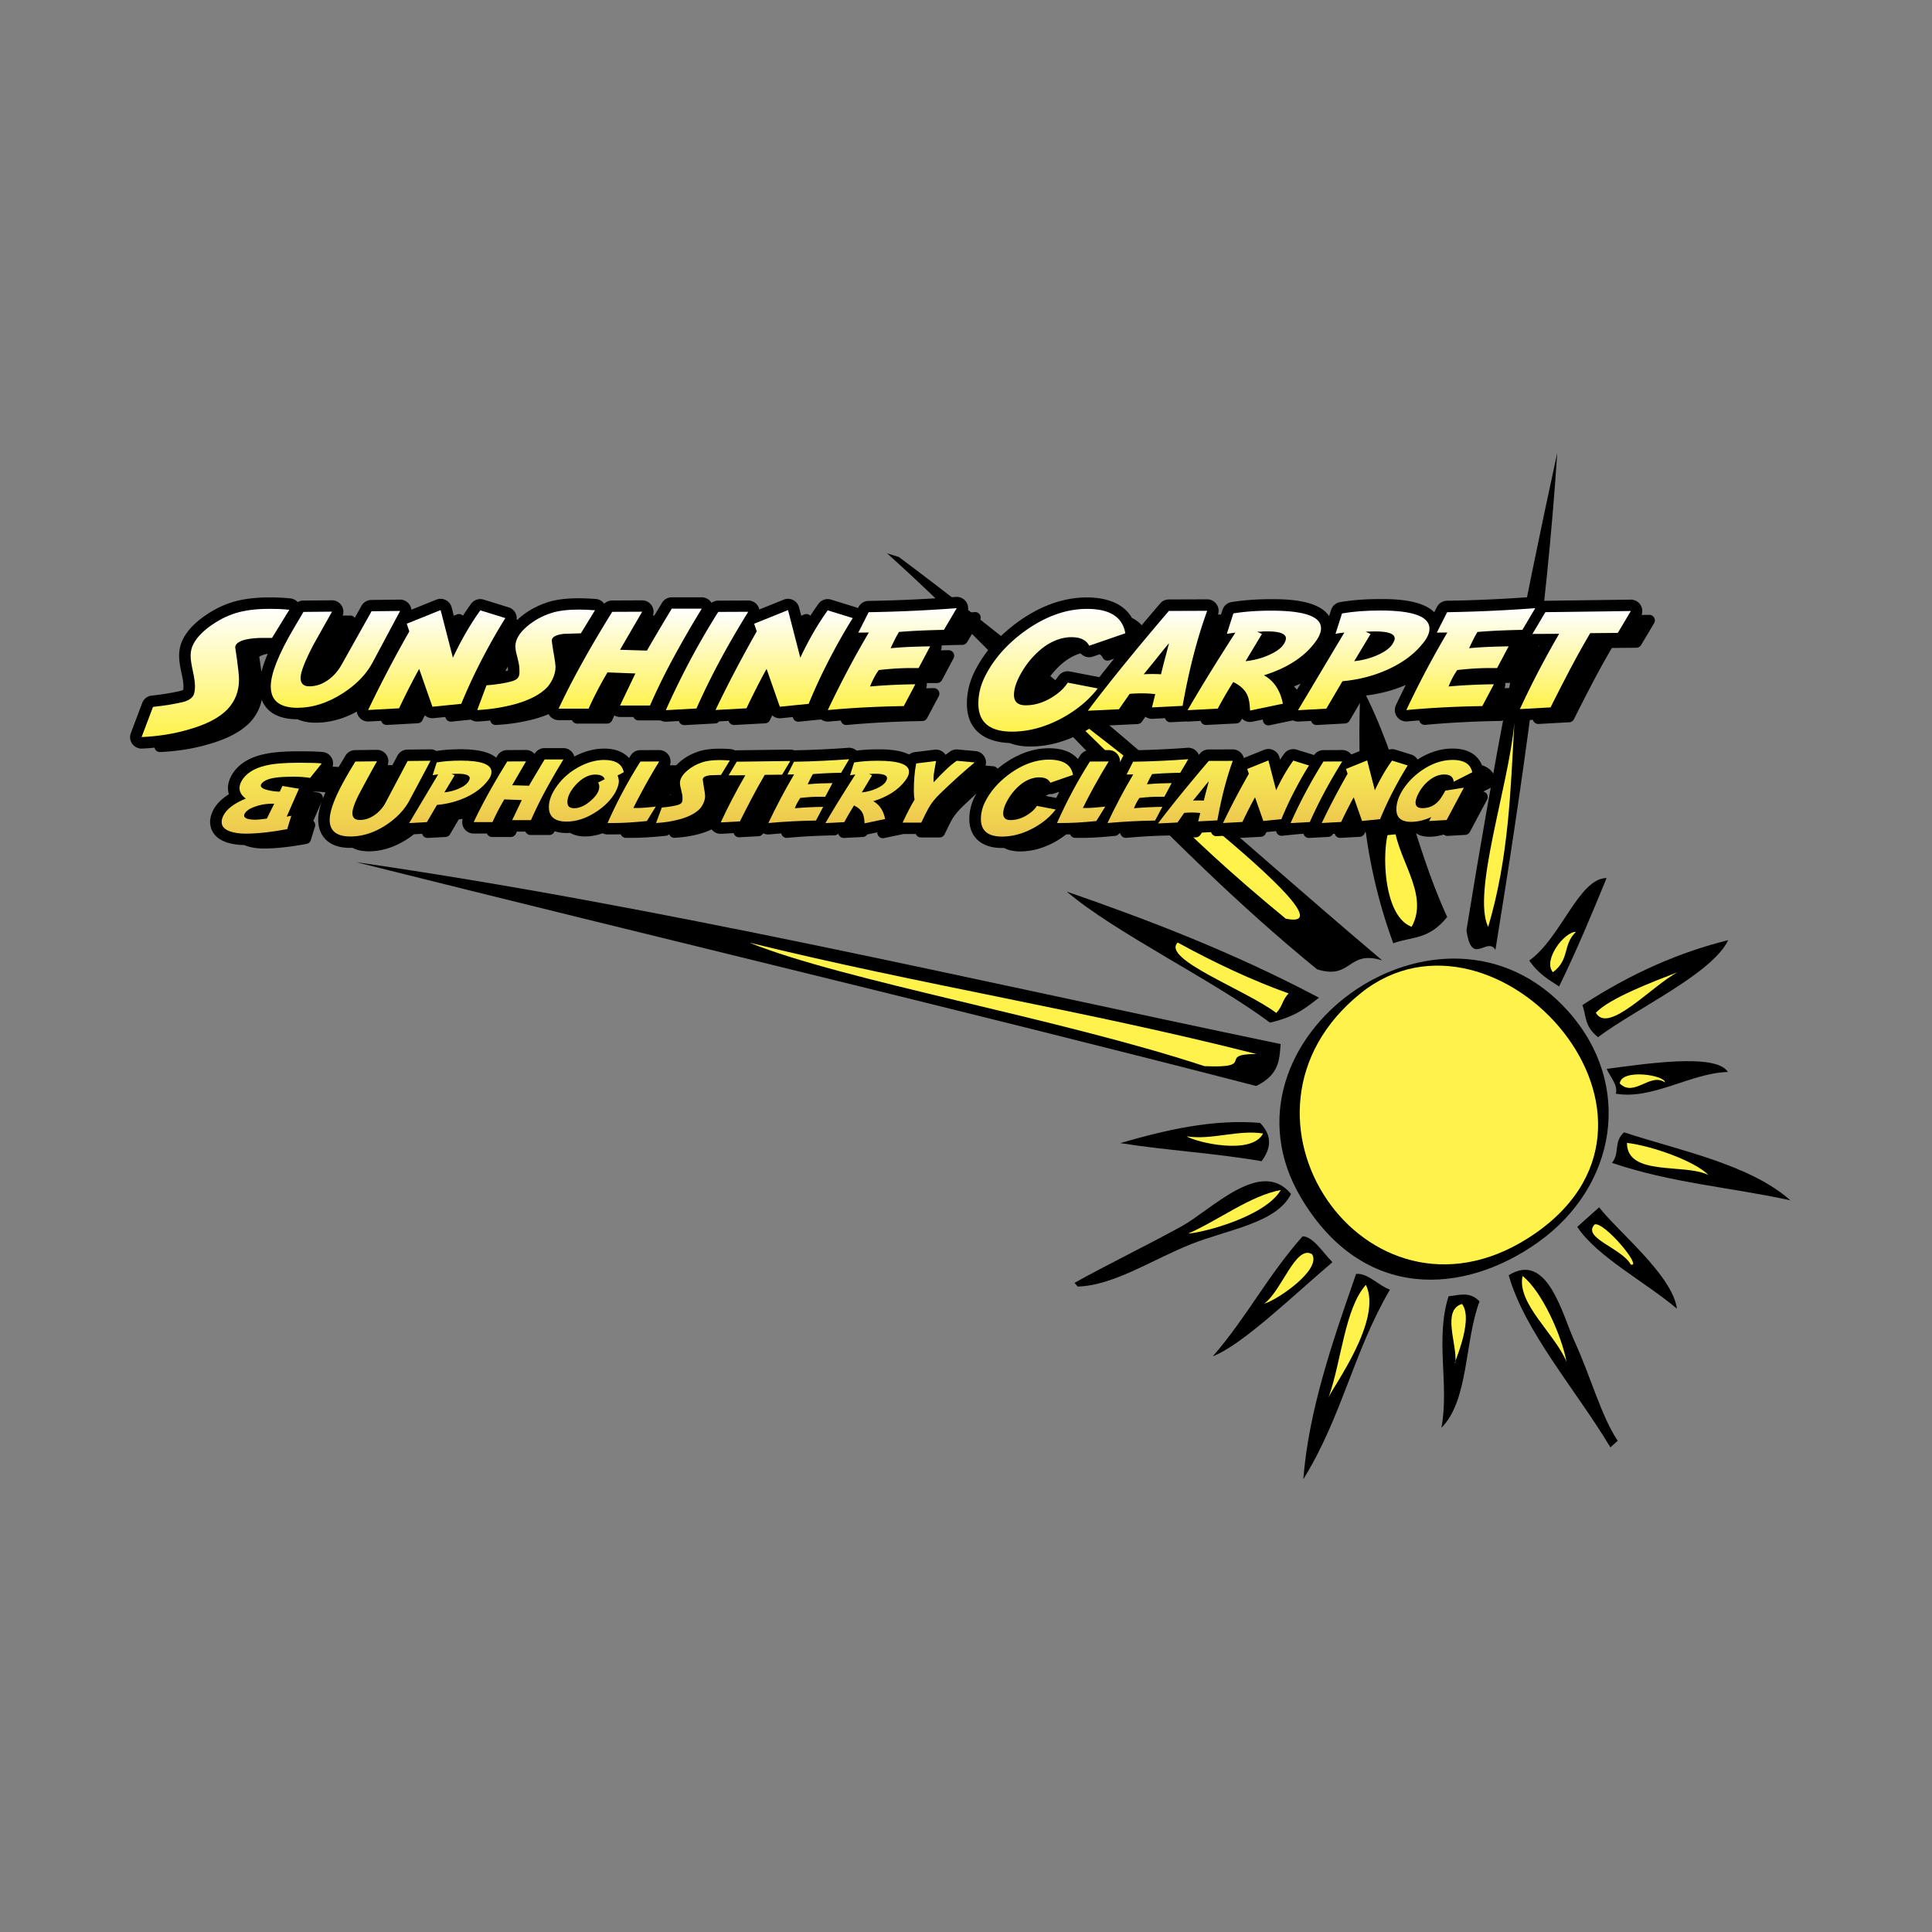
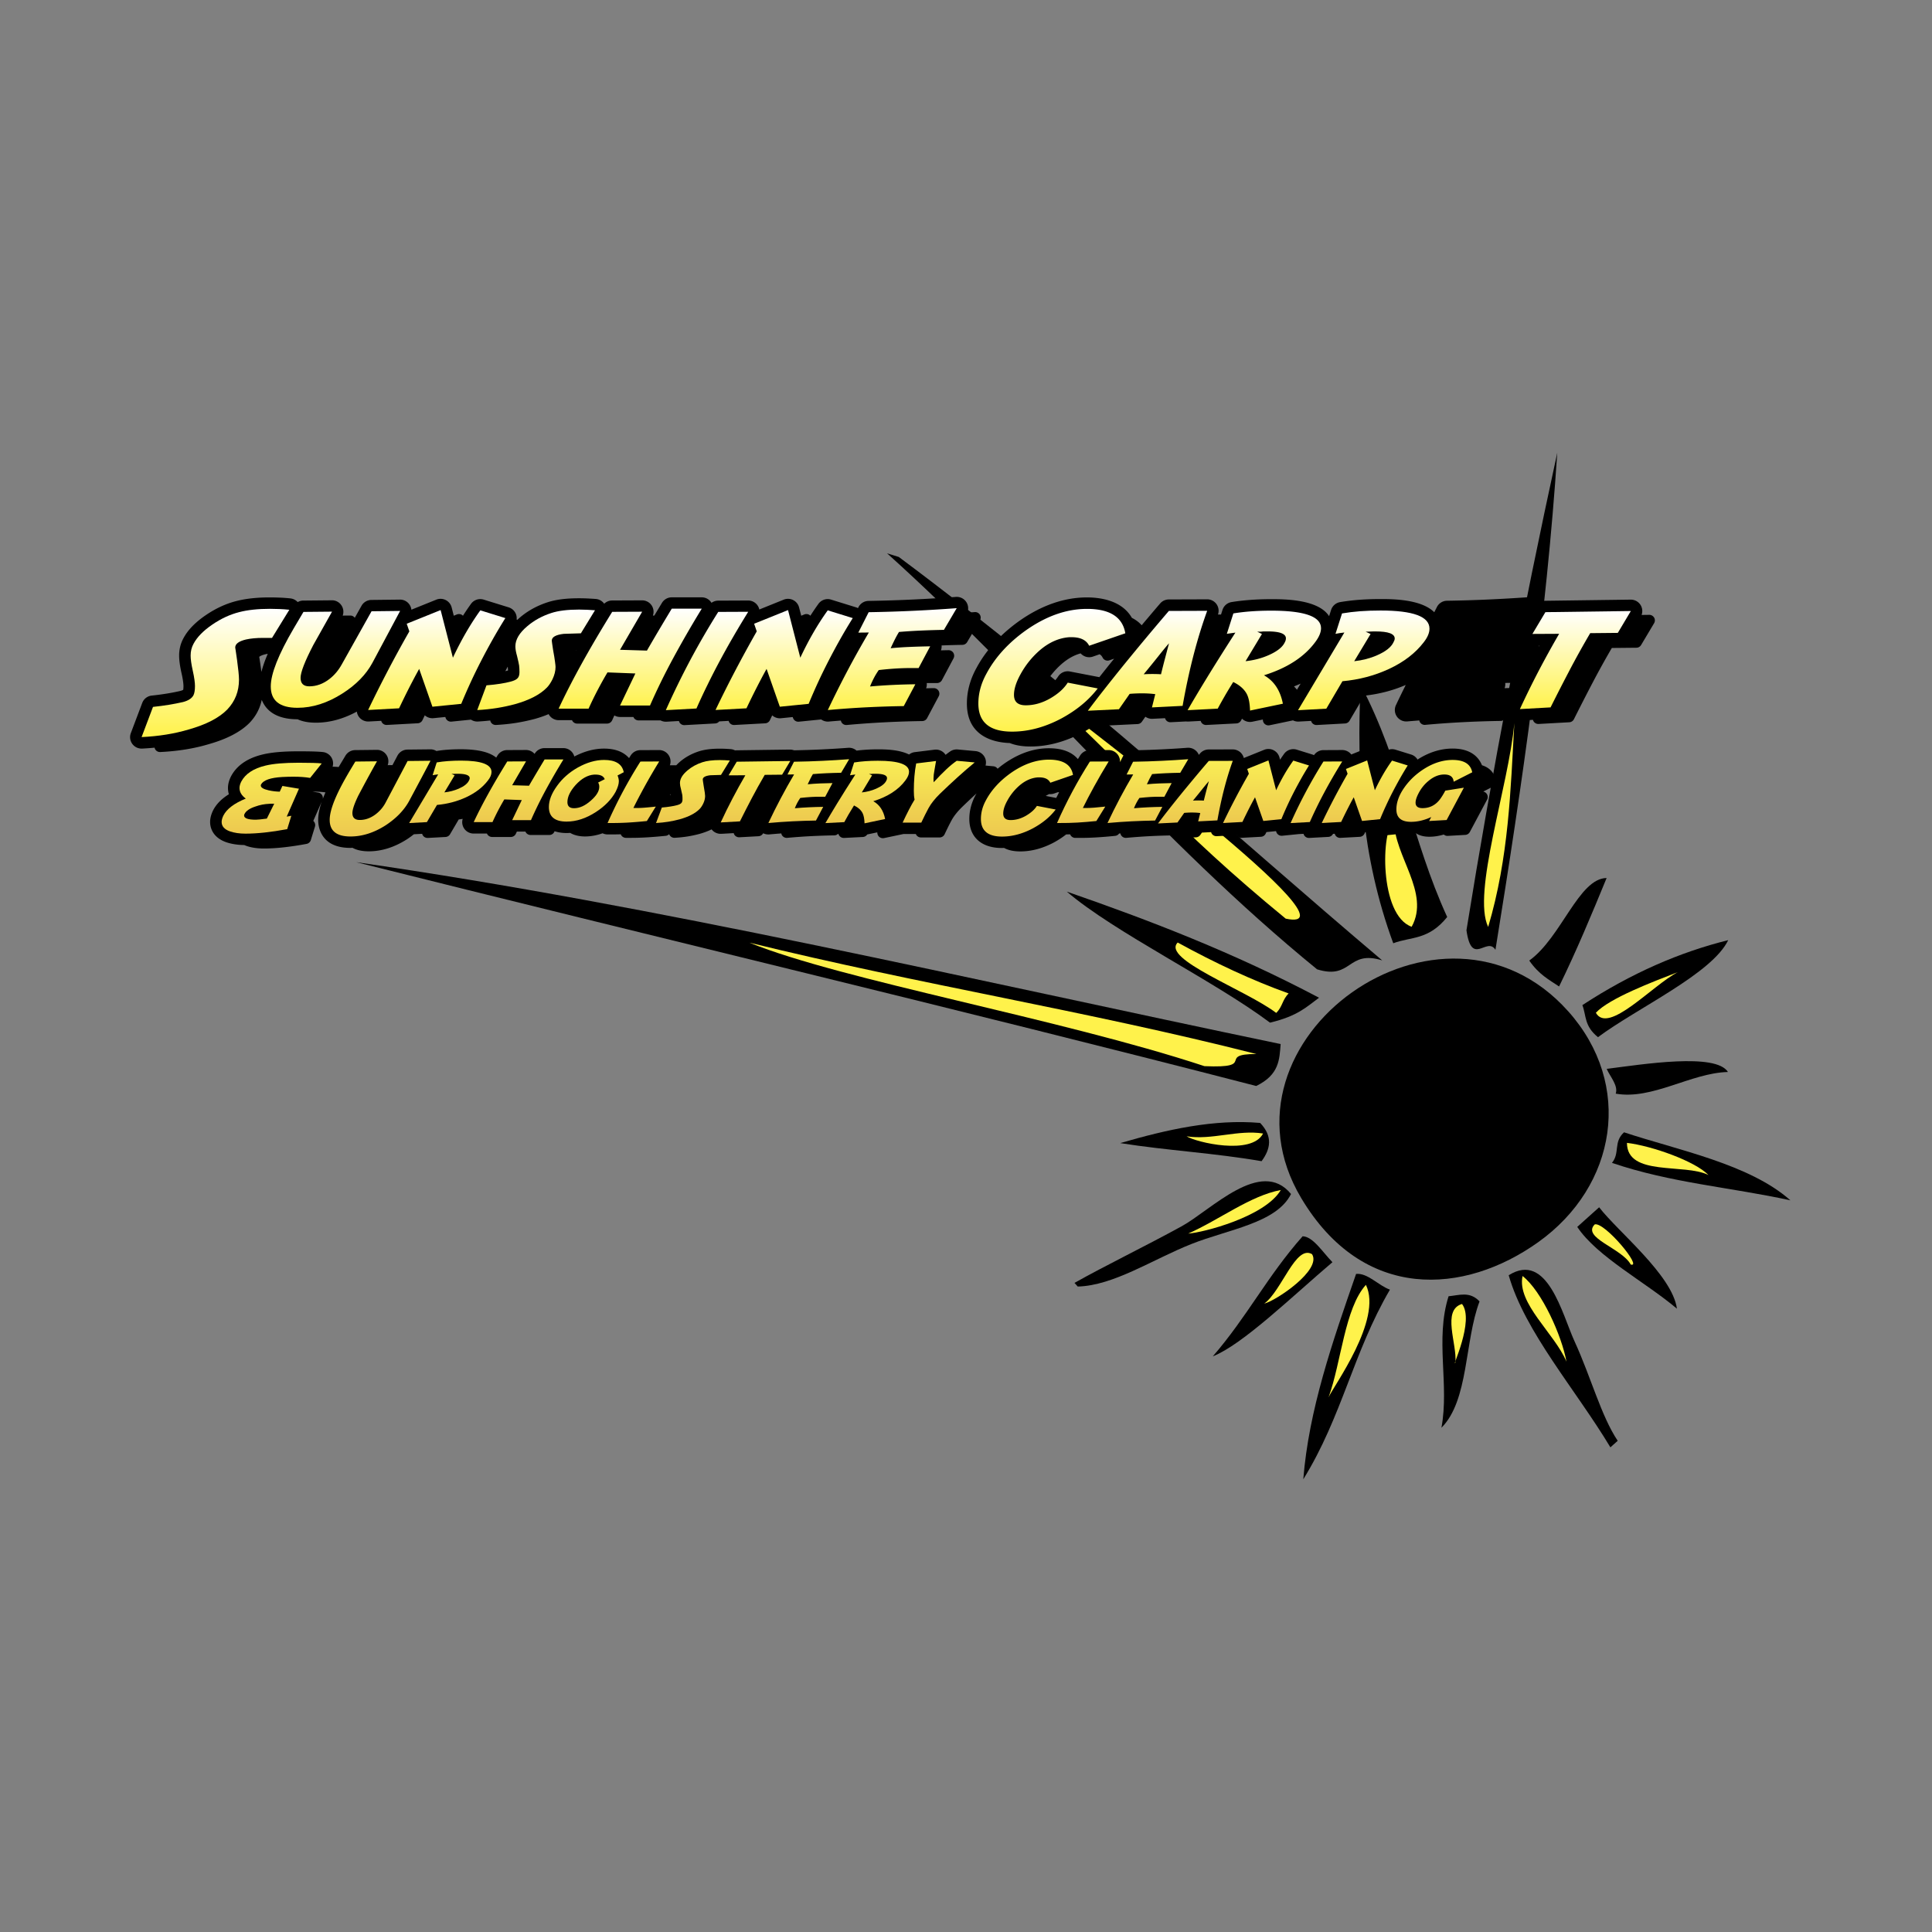
<svg xmlns="http://www.w3.org/2000/svg" xmlns:xlink="http://www.w3.org/1999/xlink" data-bbox="58.178 202.47 742.492 459.07" viewBox="0 0 864 864" data-type="ugc">
  <rect x="0" y="0" width="864" height="864" fill="#808080" stroke="none" />
  <g>
    <defs>
      <linearGradient gradientUnits="userSpaceOnUse" gradientTransform="translate(199.28)" y2="272.25" x2="-102.93" y1="329.62" x1="-102.93" id="e8f36dcf-78d4-41c2-a7b5-2a31e0fbeaaa">
        <stop stop-color="#fff24b" offset="0" />
        <stop stop-color="#ffffff" offset="1" />
      </linearGradient>
      <linearGradient xlink:href="#e8f36dcf-78d4-41c2-a7b5-2a31e0fbeaaa" y2="273.21" x2="-49.27" y1="316.54" x1="-49.27" id="a2f46cf7-b39d-4cb7-9349-ac44128cc48e" />
      <linearGradient xlink:href="#e8f36dcf-78d4-41c2-a7b5-2a31e0fbeaaa" y2="272.85" x2="-3.97" y1="317.54" x1="-3.97" id="4e9c38c1-b256-42e2-ab76-fb9ef63ba1a5" />
      <linearGradient xlink:href="#e8f36dcf-78d4-41c2-a7b5-2a31e0fbeaaa" y2="272.61" x2="40.47" y1="317.54" x1="40.47" id="be6a419c-4034-41e9-8dd3-5dff2f398bb9" />
      <linearGradient xlink:href="#e8f36dcf-78d4-41c2-a7b5-2a31e0fbeaaa" y2="272.19" x2="82.56" y1="316.91" x1="82.56" id="b57f38d7-3924-4c03-b945-7dd91e438726" />
      <linearGradient xlink:href="#e8f36dcf-78d4-41c2-a7b5-2a31e0fbeaaa" y2="273.61" x2="116.9" y1="317.6" x1="116.9" id="41f59efe-3260-488a-92aa-559717550778" />
      <linearGradient xlink:href="#e8f36dcf-78d4-41c2-a7b5-2a31e0fbeaaa" y2="272.85" x2="151.39" y1="317.54" x1="151.39" id="6c2bf27c-1857-4197-83dc-a25a412ec65e" />
      <linearGradient xlink:href="#e8f36dcf-78d4-41c2-a7b5-2a31e0fbeaaa" y2="271.98" x2="199.75" y1="317.54" x1="199.75" id="b668bc1d-70bd-4c88-b03b-893e6301d8ff" />
      <linearGradient xlink:href="#e8f36dcf-78d4-41c2-a7b5-2a31e0fbeaaa" y2="272.31" x2="271.1" y1="327.21" x1="271.1" id="c16421e4-5fcb-49db-a9a5-216da8eb17ca" />
      <linearGradient xlink:href="#e8f36dcf-78d4-41c2-a7b5-2a31e0fbeaaa" y2="273.15" x2="313.9" y1="317.84" x1="313.9" id="94a81489-2aac-405b-867f-5fb3bcb9aabb" />
      <linearGradient xlink:href="#e8f36dcf-78d4-41c2-a7b5-2a31e0fbeaaa" y2="273.09" x2="361.66" y1="317.78" x1="361.66" id="a32d0ebe-a873-4f2f-b910-2d2c0992abe9" />
      <linearGradient xlink:href="#e8f36dcf-78d4-41c2-a7b5-2a31e0fbeaaa" y2="273.03" x2="410.6" y1="317.6" x1="410.6" id="bdfd74d9-34f2-48ba-b8a4-6bc9d11ee83b" />
      <linearGradient xlink:href="#e8f36dcf-78d4-41c2-a7b5-2a31e0fbeaaa" y2="271.98" x2="458.46" y1="317.54" x1="458.46" id="f87f98c5-2be6-4933-9f23-73e6deb7736b" />
      <linearGradient xlink:href="#e8f36dcf-78d4-41c2-a7b5-2a31e0fbeaaa" y2="273.27" x2="505.24" y1="317.12" x1="505.24" id="a8d03709-8630-43da-9121-e108e918ae89" />
      <linearGradient gradientUnits="userSpaceOnUse" gradientTransform="translate(199.28)" y2="339.72" x2="259.98" y1="374.12" x1="259.98" id="712f4ca0-e97d-4f62-ad1a-76ccf9833482">
        <stop stop-color="#edc94f" offset="0" />
        <stop stop-color="#f9ed55" offset="1" />
      </linearGradient>
      <linearGradient xlink:href="#712f4ca0-e97d-4f62-ad1a-76ccf9833482" y2="341.1" x2="-77.79" y1="372.81" x1="-77.79" id="4b9c71be-8801-495a-bf50-b095f2cff853" />
      <linearGradient xlink:href="#712f4ca0-e97d-4f62-ad1a-76ccf9833482" y2="340.21" x2="-29.3" y1="374.08" x1="-29.3" id="83b210b5-8127-4f03-95ef-4f6c9fbf2824" />
      <linearGradient xlink:href="#712f4ca0-e97d-4f62-ad1a-76ccf9833482" y2="340.17" x2="2.11" y1="368.09" x1="2.11" id="b765a2dc-51da-4bcd-8484-a4a3bbb21f73" />
      <linearGradient xlink:href="#712f4ca0-e97d-4f62-ad1a-76ccf9833482" y2="339.65" x2="32.62" y1="367.66" x1="32.62" id="9bf5cd4e-b4a1-4e4e-b4fa-39a2d061e3b5" />
      <linearGradient xlink:href="#712f4ca0-e97d-4f62-ad1a-76ccf9833482" y2="339.87" x2="62.92" y1="367.44" x1="62.92" id="3ee4f406-fec3-4904-979e-64da29431cfa" />
      <linearGradient xlink:href="#712f4ca0-e97d-4f62-ad1a-76ccf9833482" y2="340.53" x2="83.98" y1="368.06" x1="83.98" id="f5216e64-b8bb-47d0-b2d4-d2c9e33aaab4" />
      <linearGradient xlink:href="#712f4ca0-e97d-4f62-ad1a-76ccf9833482" y2="339.91" x2="110.6" y1="368.06" x1="110.6" id="68741d64-9a77-4987-905b-b222bfbdfb12" />
      <linearGradient xlink:href="#712f4ca0-e97d-4f62-ad1a-76ccf9833482" y2="340.33" x2="138.57" y1="367.79" x1="138.57" id="1e955e79-2df2-4594-8ae4-17204c113403" />
      <linearGradient xlink:href="#712f4ca0-e97d-4f62-ad1a-76ccf9833482" y2="339.51" x2="162.39" y1="368.06" x1="162.39" id="4080fdd5-9141-4f72-82ac-a5affdfabc0a" />
      <linearGradient xlink:href="#712f4ca0-e97d-4f62-ad1a-76ccf9833482" y2="340.21" x2="188.56" y1="368.21" x1="188.56" id="fed0b874-e787-4012-8277-7b5f9c19860e" />
      <linearGradient xlink:href="#712f4ca0-e97d-4f62-ad1a-76ccf9833482" y2="340.25" x2="220.49" y1="367.87" x1="220.49" id="819b4465-e996-4336-aa17-7d29770a8315" />
      <linearGradient xlink:href="#712f4ca0-e97d-4f62-ad1a-76ccf9833482" y2="340.53" x2="284.98" y1="368.06" x1="284.98" id="b505ea40-4097-43bd-97fe-ab17e5f4180f" />
      <linearGradient xlink:href="#712f4ca0-e97d-4f62-ad1a-76ccf9833482" y2="339.51" x2="314.07" y1="368.06" x1="314.07" id="59a03419-da86-449d-b040-cc39b5d4c845" />
      <linearGradient xlink:href="#712f4ca0-e97d-4f62-ad1a-76ccf9833482" y2="340.25" x2="335.3" y1="368.25" x1="335.3" id="7ee19b7f-3b38-4f73-9eec-f03e14baaf0f" />
      <linearGradient xlink:href="#712f4ca0-e97d-4f62-ad1a-76ccf9833482" y2="340.06" x2="366.89" y1="368.06" x1="366.89" id="53fbfad8-efd1-44cb-961a-4e6be363f571" />
      <linearGradient xlink:href="#712f4ca0-e97d-4f62-ad1a-76ccf9833482" y2="340.53" x2="389.43" y1="368.09" x1="389.43" id="9266b794-b9a8-419a-93a9-9f25ce170795" />
      <linearGradient xlink:href="#712f4ca0-e97d-4f62-ad1a-76ccf9833482" y2="340.06" x2="411.04" y1="368.06" x1="411.04" id="3f3dce8a-80c7-4444-8438-2bf3ba8cd7fc" />
      <linearGradient xlink:href="#712f4ca0-e97d-4f62-ad1a-76ccf9833482" y2="339.87" x2="442.14" y1="367.54" x1="442.14" id="a2fe96dd-51bb-4668-a087-8a73f3bf5274" />
    </defs>
    <path d="M705.36 548.68c8.83 13.33 30.56 24.7 44.57 36.57-2.02-15.01-26.51-34.54-34.79-45.35-3.26 2.93-6.52 5.86-9.79 8.78Z" />
    <path d="M726.28 506.37c-4.85 4.39-1.74 9.21-5.4 13.67 26.41 8.99 53.21 10.94 79.79 16.75-18.27-16.25-50.51-22.48-74.4-30.42Z" />
    <path d="M647.81 579.7c-6.12 19.33.41 39.34-3.19 58.8 12.27-12.28 10.3-38.75 17.04-56.5-4.4-4.69-9.16-2.72-13.84-2.31Z" />
    <path d="M606.45 569.7c-10.6 30.46-21.17 60.93-23.61 91.84 17.35-28.03 22.32-56.73 38.75-84.81-5.08-1.76-9.94-7.54-15.14-7.03" />
    <path d="M701.29 452.24c-56.31-63.03-161.62 12.63-119.39 83.53 27.71 46.52 73.01 43.29 106.02 19.72 35.16-25.1 42.67-70.46 13.37-103.26Z" />
    <path d="M772.75 479.4c-5.4-8.68-37.96-3.47-54.24-1.39 1.7 3.71 5.24 7.53 4.05 11.08 16.4 2.89 33.61-9.27 50.19-9.69" />
    <path d="M714.63 463.83c17.39-12.99 51.03-28.39 58.23-43.39-21.5 5.32-43.22 14.68-65.21 29.05 1.8 4.75.76 9.35 6.98 14.34" />
    <path d="M582.53 552.88c-15.74 17.77-24.77 35.91-40.16 53.69 13.4-5.33 35.05-26.41 53.5-42.11-4.41-4.52-8.69-11.48-13.34-11.59Z" />
    <path d="M500.98 511.2c21.03 3.33 42.18 4.44 63.2 8.09 4.05-5.47 5.09-11.11-.63-17.11-20.6-1.78-41.55 2.91-62.57 9.02" />
    <path d="M572.72 466.91c-138.59-28.87-279.04-61.96-413.45-81.35 134.31 33.67 267.7 65.28 402.51 100.1 10.42-5.05 10.38-11.96 10.93-18.76Z" />
    <path d="M567.95 457.33c12.55-2.98 16.47-7.17 21.93-11.14-38.16-20.17-75.57-34.54-112.81-47.46 21.36 18.28 65.78 39.8 90.88 58.6" />
    <path d="M577.35 533.97c-13.4-16.48-35.81 7.25-48.89 14.42-16.87 9.24-34.2 17.59-47.94 25.33.49.55.98 1.09 1.46 1.63 16.04-.42 33.4-12.09 50.69-18.97 16.64-6.63 38.15-9.35 44.68-22.41" />
    <path d="M674.7 570.3c7.15 25.22 30.08 51.3 45.48 76.96 1.08-.98 2.17-1.95 3.26-2.93-7.46-11.2-11.9-28.35-19.31-44.51-5.52-12.03-12.09-40.39-29.43-29.53Z" />
    <path d="M683.89 429.57c4.32 6.25 8.85 8.56 13.34 11.59 7.88-16.12 14.61-32.32 21.26-48.51-12.49.15-20.23 26.61-34.6 36.92" />
    <path d="M668.77 424.76c12.08-74.54 22.79-148.86 27.65-222.29-15.55 71.48-29.19 142.69-40.61 213.54 2.33 16.59 9.11 2.6 12.96 8.75" />
    <path d="M647.19 410.09c-15.92-34.78-20.35-68.95-38.72-103.86-1.79 38.17.23 76.55 14.6 115.6 7.99-3.02 15.72-1.29 24.12-11.74" />
    <path d="M589.02 433.49c15.7 4.87 13.42-8.87 29.11-4-66.85-56.51-136.17-120.81-216.18-180.41-1.74-.54-3.48-1.08-5.23-1.62 65.91 59.3 120.97 127.89 192.3 186.04Z" />
    <path d="M700.54 608.95c-2.09-11.52-11.02-31.6-19.65-38.31-2.62 12.27 14.3 25.61 19.65 38.31" fill="#fff24b" fill-rule="evenodd" />
    <path d="M729.28 565.5c5.54 1.69-11.63-19.1-16.1-17.95-5.96 6 12.09 10.6 16.1 17.95" fill="#fff24b" fill-rule="evenodd" />
-     <path d="M683.36 553.7c81.34-51.73-14.58-157.85-74.75-109.6-67.36 54.02 1.99 155.87 74.75 109.6" fill="#fff24b" fill-rule="evenodd" />
    <path d="M750.35 434.73c-11.12 4.3-30.61 11.68-36.68 18.18 5.54 9.86 25.21-12.23 36.68-18.18" fill="#fff24b" fill-rule="evenodd" />
    <path d="M565.37 582.99c5.36-1.33 25.82-15.1 21.38-22.12-7.33-4.35-13.5 16.34-21.38 22.12" fill="#fff24b" fill-rule="evenodd" />
-     <path d="M694.47 434.8c7.7-5.79 4.21-12.19 10.29-18.06-5.04-.17-14.95 12.56-10.29 18.06" fill="#fff24b" fill-rule="evenodd" />
    <path d="M665.52 414.53c9.25-31.2 10.02-61.11 11.7-91.16-2.58 28.37-19.02 76.01-11.7 91.16" fill="#fff24b" fill-rule="evenodd" />
    <path d="M570.73 452.98c2.85-2.76 2.71-5.94 5.56-8.7-16.31-5.86-32.87-13.59-49.61-22.78-7.47 7.38 30.39 21.13 44.05 31.48" fill="#fff24b" fill-rule="evenodd" />
    <path d="M764.04 525.49c-5.9-6.15-25.13-13.03-36.46-14.39.03 15.17 25.79 9.01 36.46 14.39" fill="#fff24b" fill-rule="evenodd" />
    <path d="M650.85 609.36c-1.98 2.93 8.72-18.75 2.97-26.22-9.17 2.74-2.1 18.04-2.97 26.22" fill="#fff24b" fill-rule="evenodd" />
    <path d="M610.84 574.59c-9.5 10.55-10.96 34.43-16.7 50.31 1.98-4.75 24.29-34.75 16.7-50.31" fill="#fff24b" fill-rule="evenodd" />
-     <path d="M744.57 484.08c.05-3.29-19.5-6.33-20.2.45 6.38 6.42 13.73-5.13 20.2-.45" fill="#fff24b" fill-rule="evenodd" />
    <path d="M572.79 532.18c-13.59 2.5-27.63 13.41-41.41 19.48 6.46-.4 34.26-7.45 41.41-19.48" fill="#fff24b" fill-rule="evenodd" />
    <path d="M564.85 506.91c-11.28-1.8-22.93 3.05-34.21 1.25 4.29 2.71 29.15 8.64 34.21-1.25" fill="#fff24b" fill-rule="evenodd" />
    <path d="M631.3 414.45c8.45-15.2-7.96-31.74-7.86-47.39-5.89 3.84-6.71 42.24 7.86 47.39" fill="#fff24b" fill-rule="evenodd" />
    <path d="M538.67 476.79c23.84 1.05 5.16-5.45 23.21-5.43-76.87-19.53-150.18-30.98-226.75-49.8 41.68 16.92 138.56 33.81 203.54 55.24Z" fill="#fff24b" fill-rule="evenodd" />
    <path d="M574.97 410.82c36.2 7.71-93.16-88.08-105.12-98.51 37.53 34.2 55.04 57.44 105.12 98.51" fill="#fff24b" fill-rule="evenodd" />
    <path d="M117.07 313c1.7 4.27 5.9 8.66 15.97 8.66h.03c2.03.94 4.7 1.53 8.21 1.53 6.11 0 12.25-1.68 18.3-4.96.1.76.37 1.5.8 2.16a5.12 5.12 0 0 0 4.25 2.27h.28l5.58-.3c.07.26.17.51.32.74.46.69 1.24 1.1 2.06 1.1h.14l13.83-.75a2.47 2.47 0 0 0 2.1-1.41c.35-.74.69-1.45 1.03-2.15 1.04.93 2.46 1.43 3.93 1.28l5.24-.53.15.42a2.49 2.49 0 0 0 2.59 1.65l8.74-.88c.82.54 1.79.84 2.8.84h.26c1.87-.1 3.73-.26 5.56-.46.07.35.2.69.42.99.47.64 1.21 1.01 2 1.01h.13c3.09-.16 6.14-.48 9.08-.94 2.88-.47 5.69-1.07 8.37-1.79 2.24-.63 4.26-1.34 6.11-2.12.06.11.12.23.19.34a5.11 5.11 0 0 0 4.31 2.36h5.97c.05.13.1.26.18.38.46.71 1.24 1.15 2.09 1.15h13.4c.97 0 1.86-.57 2.26-1.46.33-.73.67-1.46 1-2.18.77.44 1.64.69 2.56.69h5.97c.05.13.1.25.17.37.45.72 1.25 1.16 2.1 1.16h9.85c.72.38 1.53.58 2.36.58h.28l5.58-.31c.07.27.17.53.34.77.46.67 1.23 1.07 2.04 1.07h.14l13.7-.75c.71-.04 1.35-.38 1.79-.92l4.23-.23c.07.26.17.51.32.74.46.69 1.24 1.1 2.06 1.1h.14l13.83-.75a2.47 2.47 0 0 0 2.1-1.41c.35-.74.69-1.45 1.03-2.14 1.04.93 2.46 1.43 3.92 1.28l5.24-.53.15.42a2.484 2.484 0 0 0 2.59 1.65l10-1c.86.62 1.9.96 2.97.96.15 0 .31 0 .46-.02 1.79-.16 3.58-.29 5.37-.44.07.33.18.64.38.93.47.67 1.23 1.06 2.03 1.06.07 0 .15 0 .23-.01 5.8-.53 11.6-.94 17.24-1.22 5.51-.28 11.08-.46 16.54-.54.9-.01 1.73-.52 2.15-1.32l5.19-9.76a2.475 2.475 0 0 0-2.19-3.64h-.03c-1.14.01-2.27.04-3.41.07.28-.75.36-1.55.27-2.34.87 0 1.74-.02 2.62-.01h1.99c.92 0 1.76-.51 2.19-1.31l5.18-9.73c.41-.77.38-1.71-.07-2.46a2.52 2.52 0 0 0-2.15-1.19c-1.12.02-2.25.04-3.41.07.26-.71.36-1.46.29-2.19 2.91-.12 6.04-.21 9.34-.27.86-.02 1.65-.48 2.09-1.22l5.72-9.7a2.475 2.475 0 0 0-2.32-3.73c-1.09.08-2.2.16-3.32.24.61-1.5.48-3.23-.39-4.63a5.12 5.12 0 0 0-4.73-2.4c-5.92.45-12.23.84-18.75 1.15-6.47.31-13.31.53-20.33.64-1.9.03-3.62 1.11-4.48 2.8l-.22.43c-.27-.14-.55-.26-.84-.35l-11.18-3.46c-2.1-.65-4.37.11-5.66 1.89-1.22 1.7-2.43 3.47-3.61 5.32-.19-.19-.4-.37-.65-.49-.64-.32-1.38-.35-2.04-.09l-1.4.57-.96-3.71a5.12 5.12 0 0 0-2.65-3.29 5.14 5.14 0 0 0-4.22-.18l-10.91 4.4a5.1 5.1 0 0 0-4.99-4.02h-.02l-13.4.06c-1.09 0-2.12.36-2.98.97a5.1 5.1 0 0 0-4.36-2.45h-13.41c-1.79 0-3.45.94-4.38 2.47-1.19 1.98-2.34 3.89-3.42 5.69h-.63c.49-1.39.37-2.95-.39-4.26a5.1 5.1 0 0 0-4.43-2.55h-.02l-13.4.06c-1.34 0-2.6.54-3.54 1.45a5.1 5.1 0 0 0-3.78-2.13c-1.15-.09-2.34-.15-3.59-.22-1.24-.06-2.56-.09-3.91-.09-5.74 0-10.33.58-14 1.78-4.73 1.53-8.92 3.84-12.42 6.83-.4.34-.76.68-1.13 1.02l-.33-.1c.09-.79 0-1.6-.28-2.37a5.09 5.09 0 0 0-3.28-3.1l-11.18-3.46c-2.1-.65-4.37.11-5.66 1.89-1.22 1.69-2.43 3.47-3.61 5.32-.19-.19-.4-.37-.65-.49-.64-.32-1.38-.35-2.05-.09l-1.4.57-.95-3.71a5.12 5.12 0 0 0-2.65-3.29 5.14 5.14 0 0 0-4.22-.18l-11.13 4.49a5.2 5.2 0 0 0-.7-2.05c-.94-1.54-2.6-2.5-4.43-2.46l-12.78.15a5.11 5.11 0 0 0-4.4 2.61l-3.01 5.37c-.47-.62-1.18-1.01-1.97-1.01h-.02l-3.41.03a5.11 5.11 0 0 0-.42-4.34c-.93-1.56-2.6-2.55-4.44-2.5l-12.78.12c-.89 0-1.74.25-2.49.68a5.17 5.17 0 0 0-3.24-1.65c-1.75-.18-3.34-.3-4.82-.35-1.45-.06-2.93-.1-4.4-.1-5.75 0-10.8.55-14.97 1.63-4.69 1.19-9.3 3.32-13.71 6.34-4.77 3.26-8.05 6.68-9.98 10.36-1.26 2.31-1.9 4.9-1.9 7.68 0 1.06.09 2.27.27 3.56.16 1.22.43 2.66.82 4.41.31 1.36.53 2.56.67 3.58.15 1.06.18 1.73.18 2.11 0 .87-.07 1.39-.11 1.65-.19.12-.59.32-1.37.53-3.77.87-8.05 1.56-12.72 2.06-1.92.2-3.56 1.47-4.24 3.28l-5.1 13.5c-.61 1.61-.37 3.42.65 4.81.96 1.33 2.5 2.11 4.14 2.11h.24c1.9-.09 3.76-.23 5.59-.41.07.33.2.65.4.93.47.64 1.21 1.02 2 1.02h.12c7.83-.37 15.09-1.54 21.54-3.47 8.3-2.33 14.52-5.59 18.51-9.69 2.76-2.92 4.53-6.31 5.34-10.1Zm140.59-22.2c-.04.08-.09.16-.13.24 0-.05-.02-.11-.02-.15.04-.03.09-.05.15-.09m-30.61 7.33q.015.105.03.18c.04.32.06.66.08 1 0 .17.02.35.02.53-.06.02-.12.03-.18.05-.31.08-.65.16-1.01.25.34-.66.7-1.33 1.05-2Zm-108.28-5.56c.3-.07.64-.12.97-.18-1.27 2.96-2.22 5.66-2.84 8.1-.06-.5-.13-1.01-.2-1.55-.26-1.88-.46-3.27-.61-4.2-.07-.43-.12-.76-.16-.98.17-.17.82-.71 2.83-1.19Z" />
    <path d="M739.72 276.2a2.47 2.47 0 0 0-2.15-1.24h-.03l-3.41.05c.5-1.4.39-2.97-.37-4.29a5.12 5.12 0 0 0-4.43-2.56h-.07l-38.21.51c-.19 0-.37.02-.56.04a5.13 5.13 0 0 0-4.32-1.84c-5.94.45-12.25.84-18.75 1.15-6.47.31-13.31.53-20.34.64-1.9.03-3.62 1.11-4.48 2.8l-1.19 2.34c-5.88-5.89-18.91-5.9-24-5.9-3.32 0-6.51.11-9.5.33-2.95.22-5.85.57-8.62 1.04a5.12 5.12 0 0 0-4.01 3.48l-.9 2.81c-4.85-7.6-20.2-7.61-25.86-7.61-6.46 0-12.44.44-17.76 1.3-1.9.31-3.46 1.66-4.05 3.49l-.66 2.08h-1.37c.55-1.55.31-3.28-.64-4.63a5.12 5.12 0 0 0-4.18-2.17h-.02l-17.14.06c-1.49 0-2.9.66-3.87 1.79-2.88 3.36-5.65 6.63-8.27 9.75-1.11-1.26-2.54-2.39-4.38-3.31-4.47-7.8-14.06-9.14-20.09-9.14-10.14 0-20.31 3.53-30.23 10.5-8.45 6.02-14.91 13.1-19.15 21-2.86 5.15-4.31 10.52-4.31 15.96 0 15.11 12.67 17.45 19.17 17.66 2.39.97 5.42 1.55 9.27 1.55 7.67 0 15.49-2.08 23.27-6.21 2.81-1.53 5.39-3.19 7.7-4.94l.55-.03c.05.17.09.33.18.49.43.81 1.28 1.32 2.19 1.32h.12l13.91-.67a2.48 2.48 0 0 0 1.91-1.06l1.55-2.22c.92.65 2.05.99 3.19.93l5.61-.28c.09.33.24.64.46.91.5.61 1.26.95 2.04.9l6.89-.35c.31.04.63.07.95.05l5.59-.29c.06.22.15.44.27.64a2.46 2.46 0 0 0 2.24 1.18l13.47-.69c.87-.04 1.65-.54 2.06-1.31l.44-.82a5.1 5.1 0 0 0 3.58 1.47c.35 0 .7-.04 1.05-.11l4.7-.98c0 .07 0 .14.01.22.02.73.37 1.42.95 1.87.44.35.98.53 1.53.53.17 0 .34-.02.51-.05l10.47-2.19c.69.34 1.46.54 2.25.54h.28l5.57-.3a2.475 2.475 0 0 0 2.39 1.84h.13l12.66-.69c.83-.04 1.58-.5 2-1.22l6.57-11.19c3.39-.37 6.71-.98 9.88-1.81 2.91-.76 5.83-1.78 8.69-2.99-1.48 2.96-2.94 5.97-4.38 9.01-.78 1.66-.62 3.61.43 5.12a5.1 5.1 0 0 0 4.19 2.18c.15 0 .31 0 .46-.02 1.79-.16 3.58-.29 5.37-.44.07.33.18.64.38.93.47.67 1.23 1.06 2.03 1.06.07 0 .15 0 .22-.01 5.8-.53 11.6-.94 17.24-1.22 5.51-.28 11.08-.46 16.55-.54.91-.01 1.73-.52 2.16-1.32l1.44-2.72a5 5 0 0 0 .72 1.62 5.1 5.1 0 0 0 4.23 2.24h.28l5.58-.31c.07.26.17.52.33.76a2.48 2.48 0 0 0 2.05 1.09h.14l13.72-.76c.89-.05 1.68-.57 2.08-1.37 2.79-5.58 5.61-11.09 8.38-16.37 2.64-5.05 5.52-10.25 8.57-15.48l10.98-.11c.87 0 1.66-.47 2.11-1.21l5.81-9.76c.46-.77.46-1.73.02-2.51Zm-241.49 18.38c-2.26 2.78-4.45 5.54-6.6 8.25l-13.17-2.54c-2.05-.4-4.13.49-5.26 2.24-.65 1-1.46 1.94-2.4 2.77-1.06.93-2.25 1.78-3.62 2.57-.41.23-.81.45-1.22.65.26-.55.54-1.1.86-1.68 2.04-3.71 4.68-7.01 7.84-9.81 2.8-2.44 5.64-4.03 8.61-4.84a5.1 5.1 0 0 0 5.47 1.45l3.03-1.05c.85.54 1.17 1.18 1.32 1.48a2.48 2.48 0 0 0 3.03 1.23l2.11-.73zm81.78 13.88c-.42-.52-.86-1.03-1.33-1.49 1.02-.4 2-.82 2.96-1.25-.56.94-1.1 1.85-1.64 2.74Zm103.6-10.85a395 395 0 0 0-5.47 10.9c-.47-.54-1.13-.88-1.86-.83-1.14.01-2.27.04-3.41.07.28-.75.36-1.55.27-2.34.87 0 1.75-.02 2.62-.01h1.99c.92 0 1.76-.51 2.19-1.32l5.17-9.73c.41-.77.38-1.71-.07-2.46a2.54 2.54 0 0 0-2.15-1.19c-1.12.02-2.25.04-3.41.07.26-.71.36-1.46.29-2.19 1.35-.06 2.73-.11 4.17-.15.44.12.91.19 1.38.19h.03l3.12-.02c-1.67 3-3.29 6.01-4.85 9Z" />
    <path d="M662.74 342.21c-1.3-3.21-4.61-7.45-13.13-7.45-5.01 0-9.99 1.47-14.81 4.37-.3.18-.58.37-.87.56a5.07 5.07 0 0 0-2.87-2.26l-7-2.17c-2.1-.65-4.37.11-5.66 1.89-.61.84-1.2 1.7-1.79 2.59l-.25-.95a5.12 5.12 0 0 0-2.65-3.29 5.14 5.14 0 0 0-4.22-.18l-5.19 2.09a5.1 5.1 0 0 0-4.05-1.99h-.02l-8.4.04c-1.69 0-3.26.86-4.21 2.25-.23-.11-.47-.21-.72-.29l-7-2.17c-2.1-.65-4.37.11-5.66 1.89-.6.84-1.2 1.7-1.79 2.6l-.25-.95a5.12 5.12 0 0 0-2.65-3.29 5.14 5.14 0 0 0-4.22-.18l-9.09 3.67c-.15-.59-.41-1.16-.77-1.68a5.12 5.12 0 0 0-4.18-2.17h-.02l-10.74.03c-1.49 0-2.9.66-3.87 1.79l-.54.63c-.11-.27-.23-.53-.39-.78a5.13 5.13 0 0 0-4.73-2.4c-3.78.29-7.71.53-11.71.72-3.94.19-8.21.33-12.67.4a5.1 5.1 0 0 0-4.47 2.8l-1.28 2.52c.06-.97-.15-1.95-.64-2.82a5.12 5.12 0 0 0-4.46-2.6h-.02l-8.4.04c-1.74 0-3.36.9-4.3 2.38-.34.54-.67 1.08-1.01 1.62-2.25-2.66-6.17-4.85-12.97-4.85s-13.5 2.33-20.05 6.93c-1.01.72-1.97 1.47-2.89 2.24a2.5 2.5 0 0 0-1.84-1.1l-3.55-.33c.26-.92.26-1.92-.03-2.87a5.12 5.12 0 0 0-4.42-3.59l-8-.73a5.1 5.1 0 0 0-3.37.88c-.67.46-1.36.97-2.05 1.52-.03-.05-.06-.1-.1-.14a5.13 5.13 0 0 0-4.83-2.17l-8.88 1.1c-.95.12-1.8.5-2.52 1.06-4.6-2.3-11.1-2.31-13.99-2.31-3.38 0-6.56.2-9.49.57a5.1 5.1 0 0 0-3.75-1.26 414 414 0 0 1-24.22 1.12 5.2 5.2 0 0 0-1.8-.32l-23.94.32c-.21 0-.42.02-.63.05-.62-.33-1.31-.53-2.03-.58-.73-.05-1.48-.1-2.27-.14q-1.245-.06-2.55-.06c-3.79 0-6.86.4-9.36 1.21-3.2 1.03-6.04 2.6-8.42 4.63-.61.52-1.15 1.05-1.66 1.58h-2.86c.49-1.36.38-2.9-.36-4.2a5.11 5.11 0 0 0-4.45-2.6h-.02l-8.4.04c-1.74 0-3.36.9-4.29 2.38-.25.39-.49.79-.73 1.18-1.98-2.27-5.37-4.25-11.2-4.25-4.34 0-8.79 1.19-13.28 3.53-.11-.39-.26-.77-.46-1.14a5.11 5.11 0 0 0-4.46-2.61h-8.4c-1.79 0-3.45.94-4.38 2.47-.02.04-.05.08-.07.12a5.1 5.1 0 0 0-3.85-1.75h-.02l-8.39.04c-1.76 0-3.4.92-4.32 2.42-.2.32-.39.63-.58.95-3.01-2.48-8.28-3.74-15.81-3.74-2.15 0-4.2.07-6.08.21-1.67.12-3.3.32-4.86.57-.8-.49-1.73-.76-2.71-.74l-10.25.11a5.12 5.12 0 0 0-4.46 2.72l-2.23 4.22-2.13.02c.51-1.42.38-3-.4-4.32a5.07 5.07 0 0 0-4.47-2.52l-9.69.11c-1.78.02-3.43.97-4.34 2.5-.78 1.31-1.44 2.42-2 3.34-.39.64-.72 1.2-1.02 1.72-.73-.06-1.64-.11-2.72-.14a5.102 5.102 0 0 0-4.28-6.54c-1.94-.23-5.41-.34-10.94-.34-6.85 0-12.09.46-16.01 1.41-6.84 1.63-11.6 4.91-14.17 9.73-.02.04-.04.07-.06.11-.88 1.76-1.33 3.49-1.33 5.14 0 .83.1 1.8.4 2.82-3.34 2.07-5.68 4.48-7.08 7.26-.02.03-.03.07-.05.1-.83 1.75-1.26 3.44-1.26 5.03 0 1.95.69 6.73 7.15 9.04 2.38.82 5.13 1.24 8.14 1.28.3.14.61.27.95.39 2.24.77 4.85 1.16 7.77 1.16 5.33 0 11.76-.69 19.11-2.06.91-.17 1.65-.83 1.92-1.71l1.84-5.98c.26-.83.06-1.73-.52-2.38-.07-.08-.14-.15-.22-.22.53-1.21 1.03-2.34 1.48-3.37l.28-.65c.78-1.77 1.45-3.29 2.02-4.59-1.07 3.13-1.59 5.82-1.59 8.16 0 2.94 1.04 12.53 14.42 12.53.31 0 .63-.03.94-.04 1.72.95 4.08 1.57 7.3 1.57 5.71 0 11.44-1.81 17.05-5.39 1.09-.71 2.12-1.46 3.09-2.24l3.7-.2a2.475 2.475 0 0 0 2.39 1.84h.14l7.94-.43c.83-.05 1.58-.5 2-1.22l3.88-6.61c.6-.07 1.19-.18 1.78-.27-.42 1.41-.22 2.95.58 4.21a5.11 5.11 0 0 0 4.31 2.36h5.97c.05.13.1.26.18.38.46.71 1.24 1.15 2.09 1.15h8.4c.97 0 1.86-.57 2.26-1.46l.45-.96h3.83c.05.13.1.25.17.37.45.72 1.25 1.16 2.1 1.16h8.4c.99 0 1.88-.58 2.27-1.49.03-.06.06-.13.09-.19 1.7.55 3.52.81 5.31.81.55 0 1.1-.03 1.66-.07 2.25 1.35 4.97 1.6 6.58 1.6 2.63 0 5.28-.49 7.91-1.42.68.33 1.43.51 2.2.51h2.17c1.24 0 2.5-.02 3.77-.06.06.16.13.31.22.46.46.7 1.24 1.13 2.08 1.13h2.15c2.34 0 4.74-.07 7.14-.21 2.72-.16 5.59-.4 8.53-.7.58-.06 1.12-.33 1.52-.74.08.22.18.43.32.62.47.64 1.21 1.01 2 1.01h.13c1.99-.11 3.94-.31 5.78-.6 1.85-.3 3.65-.69 5.36-1.15 2.05-.58 3.83-1.25 5.38-2.02a5.1 5.1 0 0 0 4.03 1.99h.28l5.58-.31c.07.26.17.52.33.76a2.48 2.48 0 0 0 2.05 1.09h.14l8.59-.47c.87-.05 1.65-.56 2.06-1.33.7.35 1.48.54 2.28.54.15 0 .31 0 .46-.02 1.8-.16 3.59-.31 5.37-.44.07.33.18.65.38.93.47.67 1.23 1.06 2.03 1.06.08 0 .15 0 .23-.01 3.64-.33 7.26-.59 10.76-.77 3.46-.17 6.94-.29 10.33-.34.61 0 1.18-.26 1.62-.66h.2c.06.21.15.43.27.63.47.77 1.34 1.22 2.24 1.18l8.44-.43c.79-.04 1.5-.47 1.93-1.13l4.5-.94c0 .08.01.15.01.23.03.73.37 1.41.95 1.86a2.51 2.51 0 0 0 2.04.48l8.67-1.82h5.58c.05.13.1.26.18.38.45.72 1.24 1.15 2.09 1.15h8.35c.96 0 1.84-.56 2.24-1.43.56-1.19 1.1-2.31 1.63-3.38.48-.97 1-1.97 1.54-2.97 1.03-1.86 2.6-3.82 4.65-5.83 2.19-2.12 4.35-4.15 6.45-6.08-.09.17-.2.33-.29.5-1.94 3.51-2.93 7.19-2.93 10.92 0 8.13 5.44 12.99 14.55 12.99.33 0 .67-.02 1-.03 1.73.95 4.07 1.56 7.24 1.56 4.96 0 10.01-1.34 15.02-4 2.02-1.1 3.86-2.31 5.51-3.61q.885 0 1.77-.03c.06.16.13.31.22.46.46.7 1.24 1.13 2.08 1.13h2.15c2.34 0 4.74-.07 7.15-.21 2.71-.16 5.57-.39 8.53-.7.71-.07 1.35-.46 1.76-1.04.19-.01.39-.03.58-.05.07.33.18.65.38.93.47.67 1.23 1.06 2.03 1.06.07 0 .15 0 .23-.01 3.65-.33 7.27-.59 10.76-.77 3.16-.16 6.32-.26 9.42-.32.44.79 1.27 1.28 2.16 1.28h.12l8.71-.42a2.48 2.48 0 0 0 1.91-1.06l.74-1.06 4.1-.21c.09.33.24.64.46.91.5.61 1.26.94 2.04.9l8.59-.44c.1 0 .2-.02.3-.04.02.04.03.08.06.12.46.69 1.24 1.1 2.06 1.1h.14l8.66-.47a2.47 2.47 0 0 0 2.1-1.41c.11-.24.22-.46.33-.69l4.29-.43.15.42a2.49 2.49 0 0 0 2.59 1.65l7.52-.75 2.06-.11c.07.27.17.53.34.77.46.67 1.23 1.07 2.04 1.07h.14l8.6-.47c.89-.05 1.66-.58 2.06-1.36l.77-.04c.07.26.17.51.32.74.46.69 1.24 1.1 2.06 1.1h.14l8.67-.47a2.47 2.47 0 0 0 2.1-1.41l.33-.69 4.29-.43.15.42a2.49 2.49 0 0 0 2.59 1.65l8.08-.81c.58-.06 1.1-.33 1.5-.74 1.14.28 2.4.44 3.83.44.72 0 1.44-.05 2.16-.11 1.5 1.07 3.55 1.64 6.07 1.64 2.13 0 4.29-.33 6.47-.99.48.42 1.1.65 1.77.61l7.83-.44c.86-.05 1.64-.54 2.05-1.31l7.71-14.46c.44-.83.38-1.84-.17-2.61-.38-.53-.93-.88-1.55-1l4.38-2.22c.99-.5 1.52-1.6 1.31-2.68-.51-2.61-2.07-5.6-6.32-6.89Zm-518.38 15.06a2.454 2.454 0 0 0-2.03-2.83l-2.64-.44c1.3 0 2.49.05 3.57.12.79.05 1.55.14 2.29.24-.44 1.01-.84 1.98-1.19 2.91m155.2-1.73c.08-.14.16-.29.24-.43.03.13.06.27.09.38-.1.02-.22.04-.33.05m172.79 1.31-4.69-.91c.52-.32 1.04-.6 1.57-.83.71.07 1.44 0 2.15-.24l1.7-.59c.2 0 .38.01.56.02-.44.84-.86 1.69-1.29 2.53Z" />
    <path d="M121.63 285.27h-3.97c-2.99 0-5.54.24-7.68.72-3.19.77-4.79 1.96-4.79 3.59 0 .04.07.5.22 1.4q.21 1.35.6 4.14c.26 2.01.46 3.75.63 5.2.15 1.46.24 2.67.24 3.63 0 5.21-1.73 9.63-5.19 13.29-3.66 3.78-9.45 6.78-17.38 9.01-6.33 1.89-13.33 3.01-20.99 3.38l5.1-13.5c4.94-.52 9.4-1.25 13.4-2.17 2.39-.62 3.96-1.64 4.71-3.07.44-.92.66-2.28.66-4.07 0-.74-.07-1.68-.23-2.82-.15-1.13-.4-2.46-.74-3.99-.33-1.51-.59-2.83-.74-3.96-.16-1.13-.23-2.1-.23-2.88 0-1.92.42-3.67 1.28-5.24 1.56-2.97 4.35-5.84 8.38-8.59 3.93-2.69 7.95-4.56 12.08-5.6q5.685-1.47 13.71-1.47 1.995 0 4.17.09c1.46.05 2.96.17 4.52.33l-7.75 12.6Z" fill="url(#e8f36dcf-78d4-41c2-a7b5-2a31e0fbeaaa)" />
    <path d="M166.55 296.41c-2.86 5.29-7.32 9.85-13.4 13.71-6.68 4.27-13.38 6.41-20.1 6.41-7.97 0-11.96-3.18-11.96-9.55q0-8.46 10.29-26.01c.96-1.58 2.41-4.02 4.33-7.32l12.78-.12c-1.4 2.53-2.81 5.02-4.19 7.46-1.39 2.44-2.79 4.93-4.19 7.46-3.8 7.31-5.69 12.21-5.69 14.71s1.3 3.77 3.89 3.77c3.2 0 6.22-1.1 9.04-3.29 2.23-1.73 4.09-3.95 5.57-6.66l13.24-23.62 12.78-.15z" fill="url(#a2f46cf7-b39d-4cb7-9349-ac44128cc48e)" />
    <path d="M225.99 276.43c-2 3.2-3.89 6.37-5.67 9.54-1.78 3.16-3.49 6.33-5.12 9.5-1.64 3.18-3.2 6.36-4.68 9.57-1.48 3.2-2.89 6.44-4.25 9.72l-12.89 1.29-5.92-16.91c-1.33 2.37-2.72 5-4.21 7.89-1.48 2.89-3.07 6.14-4.79 9.73l-13.83.75a541 541 0 0 1 8.79-17.53c3.05-5.83 6.26-11.7 9.64-17.63l-1.17-3.41 15.16-6.11 5.49 21.3c3.77-8.02 7.86-15.07 12.27-21.18l11.18 3.46Z" fill="url(#4e9c38c1-b256-42e2-ab76-fb9ef63ba1a5)" />
    <path d="M259.77 283.22q-7.365.18-7.68.24c-3.55.42-5.33 1.44-5.33 3.05 0 .16.06.59.16 1.31.11.71.26 1.73.46 3.06.4 2.13.67 3.81.82 5.03.17 1.22.24 2.02.24 2.38 0 1.73-.45 3.56-1.36 5.48-.83 1.67-1.71 2.95-2.62 3.83-3.02 3.06-7.72 5.49-14.14 7.3-2.59.7-5.29 1.28-8.09 1.73-2.81.45-5.75.76-8.81.92l4.13-11.06c2.34-.19 4.4-.44 6.2-.72 1.79-.29 3.32-.59 4.59-.94 1.53-.4 2.57-.9 3.11-1.51.58-.58.86-1.5.86-2.74 0-.54-.01-1.06-.04-1.55s-.06-.97-.12-1.43c-.12-.79-.43-2.2-.93-4.25-.5-1.72-.74-3.16-.74-4.31 0-3.01 1.77-6.01 5.34-9.01 3.03-2.59 6.61-4.55 10.71-5.88 3.15-1.03 7.28-1.54 12.43-1.54 1.24 0 2.47.03 3.66.09s2.35.13 3.47.21l-6.31 10.3Z" fill="url(#be6a419c-4034-41e9-8dd3-5dff2f398bb9)" />
    <path d="M313.84 272.19a485 485 0 0 0-12.8 22.18c-3.86 7.13-7.31 14.18-10.35 21.13h-13.4l6.85-14.32-12.47-.48q-2.22 3.735-4.32 7.74c-1.41 2.67-2.79 5.5-4.13 8.48h-13.4c5.79-12.44 13.78-26.87 23.96-43.3l13.4-.06-9.9 17.03 12.04.36c.6-1.07 1.8-3.13 3.6-6.2 1.8-3.06 4.29-7.25 7.49-12.55h13.41Z" fill="url(#b57f38d7-3924-4c03-b945-7dd91e438726)" />
    <path d="M334.6 273.61c-2.41 3.89-4.69 7.7-6.83 11.4-2.15 3.7-4.17 7.35-6.08 10.92-1.92 3.58-3.71 7.1-5.41 10.58-1.71 3.47-3.32 6.92-4.82 10.33l-13.7.75c3.4-7.63 7.05-15.09 10.92-22.38a347 347 0 0 1 12.52-21.56l13.4-.06Z" fill="url(#41f59efe-3260-488a-92aa-559717550778)" />
    <path d="M381.35 276.43c-2 3.2-3.89 6.37-5.67 9.54-1.78 3.16-3.48 6.33-5.12 9.5a256 256 0 0 0-4.68 9.57c-1.47 3.2-2.89 6.44-4.25 9.72l-12.89 1.29-5.92-16.91c-1.33 2.37-2.72 5-4.2 7.89-1.49 2.89-3.08 6.14-4.8 9.73l-13.83.75a541 541 0 0 1 8.79-17.53c3.06-5.83 6.27-11.7 9.64-17.63l-1.17-3.41 15.16-6.11 5.49 21.3c3.77-8.02 7.86-15.07 12.27-21.18l11.18 3.46Z" fill="url(#6c2bf27c-1857-4197-83dc-a25a412ec65e)" />
    <path d="M422.14 281.68c-3.66.06-7.16.17-10.5.32s-6.54.35-9.6.62c-.6.97-1.21 2.06-1.82 3.27s-1.25 2.55-1.92 4q4.545-.435 8.94-.6c2.92-.12 5.83-.2 8.74-.25l-5.18 9.73h-1.99c-2.57-.04-5.15.02-7.73.17-2.59.15-5.28.39-8.09.71-.8 1.14-1.53 2.32-2.16 3.54q-.96 1.83-1.74 3.81c3.37-.3 6.74-.53 10.09-.69q5.025-.24 10.17-.3l-5.18 9.76c-5.51.08-11.05.26-16.64.54-5.58.28-11.35.69-17.33 1.23a438 438 0 0 1 8.81-17.61c3.01-5.7 6.2-11.38 9.54-17.07l-4.71.05 4.63-9.13c7.16-.12 13.99-.34 20.49-.65 6.49-.31 12.79-.69 18.89-1.16l-5.72 9.7Z" fill="url(#b668bc1d-70bd-4c88-b03b-893e6301d8ff)" />
    <path d="M487.08 288.79c-1.27-2.55-3.89-3.83-7.83-3.83h-1.05c-4.73.35-9.19 2.35-13.4 6.02-3.41 3.02-6.2 6.51-8.38 10.49-1.97 3.54-2.96 6.63-2.96 9.28 0 3.11 1.75 4.66 5.27 4.66 3.71 0 7.39-1.04 11.01-3.13 1.67-.97 3.15-2.02 4.45-3.17 1.29-1.14 2.4-2.42 3.31-3.83l13.41 2.59a45 45 0 0 1-7.07 7.29c-2.67 2.22-5.72 4.25-9.15 6.12-7.42 3.94-14.79 5.91-22.08 5.91-10.06 0-15.08-4.19-15.08-12.56 0-4.58 1.22-9.07 3.67-13.47 3.92-7.29 9.8-13.73 17.64-19.31 9.07-6.37 18.15-9.55 27.27-9.55 10.2 0 15.91 3.64 17.14 10.91l-16.16 5.57Z" fill="url(#c16421e4-5fcb-49db-a9a5-216da8eb17ca)" />
    <path d="M539.86 273.15c-4.53 12.49-8.19 26.67-10.99 42.52l-13.71.69 1.48-5.93c-1.84-.24-3.82-.36-5.96-.36-.92 0-1.84.02-2.77.06-.94.04-1.84.09-2.72.18l-4.79 6.87-13.91.67c2.26-3.01 4.7-6.19 7.31-9.51q3.915-4.98 8.4-10.53c3.01-3.7 6.21-7.59 9.61-11.68 3.4-4.08 7.04-8.39 10.91-12.91l17.14-.06Zm-17.06 14.52c-1.33 1.51-2.9 3.42-4.73 5.73s-4.03 5.02-6.61 8.14c.55-.04 1.15-.07 1.82-.09a70 70 0 0 1 4.16 0q.96.03 1.77.09c.37-1.55.85-3.47 1.44-5.75.61-2.29 1.31-4.99 2.14-8.11Z" fill="url(#94a81489-2aac-405b-867f-5fb3bcb9aabb)" />
    <path d="M590.77 280.93c0 1.87-.88 3.97-2.65 6.3-4.94 6.63-12.56 11.55-22.87 14.76 4.47 2.49 7.29 6.73 8.46 12.71l-14.69 3.07c-.05-1.57-.19-2.95-.4-4.14-.23-1.19-.54-2.22-.96-3.09-1.14-2.25-3.19-4.1-6.15-5.54-1.56 2.49-2.91 4.72-4.03 6.69a213 213 0 0 0-2.91 5.22l-13.47.69c2.23-3.88 5.09-8.68 8.6-14.42 3.51-5.73 7.76-12.49 12.77-20.27-.75.1-1.45.2-2.08.29-.64.09-1.22.17-1.74.25l2.92-9.13c5.09-.83 10.74-1.23 16.94-1.23 14.83 0 22.25 2.61 22.25 7.83Zm-15.7 4.57c0-2.09-2.74-3.13-8.22-3.13h-1.68q-.27 0-.66.06t-.78.06h-1.52l2.14 1.03-7.33 12.17c3.69-.4 7.09-1.28 10.21-2.65 3.87-1.69 6.31-3.6 7.32-5.76.34-.6.51-1.19.51-1.78Z" fill="url(#a32d0ebe-a873-4f2f-b910-2d2c0992abe9)" />
    <path d="M639.27 281.14c0 1.89-.86 3.91-2.57 6.09-3.72 4.86-8.89 8.84-15.54 11.93-3.27 1.5-6.62 2.72-10.06 3.62-3.43.9-7.01 1.53-10.75 1.87l-7.21 12.27-12.66.69c2.7-4.48 5.75-9.59 9.15-15.34q5.115-8.625 11.58-19.41c-.76.08-1.46.17-2.12.27s-1.28.21-1.85.33l2.92-9.13c2.58-.44 5.29-.77 8.14-.99 2.86-.21 5.89-.31 9.12-.31 14.56 0 21.85 2.7 21.85 8.11m-15.54 4.43c0-2.13-2.85-3.19-8.57-3.19h-.96c-.38.01-.81.03-1.3.05s-.93.04-1.3.05c-.36.01-.65.02-.89.02l2.22 1.03-7.32 12.17c3.69-.4 7.09-1.28 10.21-2.65 3.83-1.67 6.28-3.59 7.32-5.76.39-.68.58-1.25.58-1.71Z" fill="url(#bdfd74d9-34f2-48ba-b8a4-6bc9d11ee83b)" />
-     <path d="M680.83 281.68c-3.66.06-7.16.17-10.5.32s-6.53.35-9.6.62c-.6.97-1.2 2.06-1.81 3.27s-1.26 2.55-1.92 4c3.03-.29 6.02-.49 8.94-.6 2.93-.12 5.84-.2 8.74-.25l-5.17 9.73h-1.99c-2.57-.04-5.15.02-7.73.17s-5.28.39-8.09.71a31 31 0 0 0-2.15 3.54q-.96 1.83-1.74 3.81c3.37-.3 6.74-.53 10.09-.69q5.025-.24 10.17-.3l-5.18 9.76c-5.51.08-11.05.26-16.64.54q-8.37.42-17.34 1.23c2.86-6.05 5.79-11.92 8.8-17.61 3.02-5.7 6.2-11.38 9.55-17.07l-4.72.05 4.63-9.13c7.17-.12 14-.34 20.5-.65 6.49-.31 12.79-.69 18.89-1.16l-5.73 9.7Z" fill="url(#f87f98c5-2be6-4933-9f23-73e6deb7736b)" />
    <path d="m723.53 283.03-12.38.12c-3.36 5.72-6.47 11.33-9.33 16.79a981 981 0 0 0-8.4 16.41l-13.72.76c2.73-5.89 5.54-11.6 8.43-17.14 2.9-5.53 5.94-11.04 9.13-16.53l-11.96.06 5.81-9.74 38.21-.51-5.81 9.76Z" fill="url(#a8d03709-8630-43da-9121-e108e918ae89)" />
    <path d="M469.71 350.05c-.79-1.6-2.43-2.4-4.91-2.4h-.65q-4.44.315-8.4 3.78a24.2 24.2 0 0 0-5.24 6.57q-1.86 3.33-1.86 5.82c0 1.95 1.1 2.92 3.3 2.92 2.33 0 4.63-.65 6.9-1.96 1.04-.61 1.97-1.27 2.78-1.98.82-.72 1.51-1.52 2.08-2.4l8.4 1.62a27.6 27.6 0 0 1-4.42 4.57c-1.68 1.39-3.59 2.66-5.74 3.83-4.65 2.47-9.27 3.7-13.84 3.7-6.29 0-9.44-2.62-9.44-7.87 0-2.87.76-5.68 2.29-8.44 2.46-4.57 6.14-8.6 11.06-12.1 5.68-3.99 11.37-5.99 17.09-5.99 6.39 0 9.97 2.28 10.74 6.83l-10.13 3.49Z" fill="url(#712f4ca0-e97d-4f62-ad1a-76ccf9833482)" />
    <path d="M138.68 347.89c-1.09-.19-2.25-.32-3.49-.41-1.23-.09-2.55-.13-3.95-.13-.81 0-1.62 0-2.44.03-.81.03-1.67.06-2.57.1-5.23.3-8.4 1.4-9.47 3.29-.09.19-.13.37-.13.52 0 .9 1.16 1.62 3.48 2.14.87.2 1.72.34 2.54.44.82.09 1.64.15 2.45.17l1.19-2.56 7.41 1.24c-.62 1.42-1.38 3.16-2.29 5.21-.9 2.04-1.97 4.47-3.19 7.27l2.06-.38-1.84 5.98c-7.26 1.35-13.47 2.01-18.66 2.01q-3.975 0-6.96-1.02c-2.47-.88-3.7-2.28-3.7-4.2 0-.81.25-1.76.76-2.83 1.49-2.97 4.85-5.51 10.03-7.63-1.87-1.36-2.8-2.94-2.8-4.76 0-.85.26-1.81.79-2.85 1.85-3.48 5.47-5.87 10.84-7.15 3.5-.85 8.44-1.27 14.82-1.27 5.17 0 8.62.1 10.32.31l-5.19 6.48Zm-16.92 11.54h-.85c-.11 0-.22.02-.34.03-1.13.04-2.23.17-3.29.37-1.05.21-2.11.5-3.15.88-2.52.84-4.11 1.94-4.79 3.32-.12.21-.18.42-.18.66q0 1.89 5.25 1.89.585 0 1.77-.12c.79-.08 1.85-.21 3.15-.38l3.3-6.65z" fill="url(#4b9c71be-8801-495a-bf50-b095f2cff853)" />
    <path d="M192.52 340.21a910 910 0 0 1-3.97 7.54c-1.59 2.99-3.48 6.53-5.68 10.64-2.28 4.08-5.76 7.64-10.44 10.71-5.2 3.32-10.44 4.98-15.69 4.98-6.2 0-9.3-2.47-9.3-7.42 0-4.38 2.69-11.17 8.06-20.37.36-.64.82-1.43 1.38-2.35.56-.93 1.23-2.05 2.02-3.37l9.69-.11c-.97 1.7-2.14 3.81-3.52 6.33s-2.99 5.53-4.83 9.01q-2.64 5.445-2.64 7.8 0 3.09 3.3 3.09c2.51 0 4.89-.86 7.15-2.58 1.91-1.48 3.38-3.23 4.44-5.27l9.79-18.52 10.25-.11Z" fill="url(#83b210b5-8127-4f03-95ef-4f6c9fbf2824)" />
    <path d="M219.8 345.25c0 1.18-.53 2.45-1.61 3.81-2.33 3.04-5.57 5.54-9.74 7.48-2.05.94-4.15 1.7-6.29 2.26-2.15.56-4.4.96-6.74 1.17l-4.51 7.68-7.94.43c1.69-2.81 3.6-6.01 5.74-9.61 2.13-3.6 4.55-7.65 7.25-12.16-.48.05-.92.11-1.34.17-.41.06-.8.13-1.15.2l1.83-5.72c1.61-.28 3.31-.48 5.1-.61s3.69-.2 5.71-.2c9.13 0 13.69 1.69 13.69 5.08Zm-9.73 2.78c0-1.33-1.79-2-5.37-2h-.6q-.36 0-.81.03-.465.015-.81.03h-.56l1.39.64-4.59 7.63c2.31-.25 4.45-.81 6.4-1.66 2.4-1.04 3.93-2.24 4.59-3.61.24-.43.36-.78.36-1.08Z" fill="url(#b765a2dc-51da-4bcd-8484-a4a3bbb21f73)" />
    <path d="M251.95 339.65c-2.93 4.79-5.6 9.43-8.02 13.89a183 183 0 0 0-6.48 13.23h-8.4l4.29-8.97-7.81-.3c-.93 1.56-1.83 3.18-2.71 4.85-.87 1.67-1.74 3.44-2.58 5.31h-8.4c3.63-7.79 8.63-16.83 15.01-27.13l8.39-.04-6.2 10.67 7.54.22c.37-.67 1.12-1.96 2.26-3.88 1.13-1.92 2.7-4.54 4.7-7.86h8.4Z" fill="url(#9bf5cd4e-b4a1-4e4e-b4fa-39a2d061e3b5)" />
    <path d="M276.18 346.8c.38.94.57 1.81.57 2.58 0 1.25-.48 2.82-1.44 4.72-1.89 3.44-4.81 6.43-8.76 9-4.41 2.88-8.8 4.32-13.18 4.32-5.27 0-7.91-2.18-7.91-6.53 0-2.96 1.23-6.13 3.71-9.52 1.18-1.65 2.54-3.14 4.05-4.47 1.51-1.34 3.21-2.54 5.08-3.61 4.08-2.29 8.04-3.44 11.86-3.44q7.71 0 8.79 5.49l-2.76 1.44Zm-5.74 1.66c-.5-1.37-1.89-2.06-4.15-2.06h-.56c-2.9.2-5.66 1.75-8.3 4.64-2.45 2.74-3.68 5.3-3.68 7.68 0 1.81.98 2.72 2.95 2.72 2.49 0 5-1.14 7.54-3.41 2.51-2.18 3.76-4.24 3.76-6.18 0-.72-.17-1.35-.51-1.9z" fill="url(#3ee4f406-fec3-4904-979e-64da29431cfa)" />
    <path d="M294.8 340.53a283 283 0 0 0-6.46 11.09c-1.89 3.46-3.6 6.69-5.09 9.72h.78c1.33.02 2.76-.02 4.27-.15q2.265-.18 4.98-.48l-4 6.46c-2.91.3-5.72.53-8.42.69-2.7.15-5.37.22-8 .2h-1.15c4.21-9.53 9.11-18.69 14.69-27.49z" fill="url(#f5216e64-b8bb-47d0-b2d4-d2c9e33aaab4)" />
    <path d="M322.43 346.55c-3.07.08-4.68.13-4.81.15-2.23.27-3.34.9-3.34 1.91 0 .1.03.37.1.82s.16 1.09.29 1.91c.25 1.33.42 2.39.52 3.15.1.77.14 1.27.14 1.49 0 1.08-.28 2.23-.86 3.44-.52 1.04-1.06 1.84-1.63 2.4-1.89 1.91-4.84 3.44-8.86 4.57-1.63.44-3.32.8-5.08 1.09-1.75.28-3.59.47-5.52.58l2.59-6.93c1.47-.12 2.76-.28 3.88-.46 1.12-.17 2.08-.37 2.88-.58.96-.25 1.61-.57 1.95-.94.36-.36.54-.94.54-1.72 0-.34 0-.66-.02-.97-.01-.31-.04-.6-.07-.9-.08-.49-.28-1.38-.59-2.66-.31-1.08-.46-1.98-.46-2.7 0-1.89 1.11-3.77 3.35-5.65 1.9-1.62 4.14-2.85 6.71-3.68 1.97-.64 4.56-.96 7.78-.96.79 0 1.55.02 2.3.06s1.47.08 2.17.13z" fill="url(#68741d64-9a77-4987-905b-b222bfbdfb12)" />
    <path d="m349.76 346.44-7.76.08c-2.1 3.58-4.04 7.1-5.84 10.52-1.8 3.43-3.56 6.86-5.26 10.28l-8.59.47c1.71-3.69 3.47-7.27 5.29-10.73 1.81-3.47 3.72-6.92 5.72-10.36l-7.49.04 3.64-6.1 23.94-.32-3.64 6.11Z" fill="url(#1e955e79-2df2-4594-8ae4-17204c113403)" />
    <path d="M376.14 345.59c-2.29.04-4.48.1-6.58.2-2.09.1-4.1.22-6.02.39-.37.6-.75 1.29-1.13 2.05-.39.76-.79 1.6-1.21 2.5 1.91-.18 3.78-.31 5.61-.38 1.83-.08 3.66-.13 5.48-.15l-3.25 6.1h-1.25c-1.61-.03-3.22 0-4.84.1s-3.31.25-5.06.44c-.5.72-.95 1.46-1.36 2.22-.4.76-.76 1.56-1.08 2.39 2.11-.19 4.22-.33 6.32-.43s4.22-.16 6.37-.19l-3.24 6.12c-3.45.05-6.93.17-10.42.34-3.5.18-7.12.43-10.86.77 1.79-3.79 3.63-7.47 5.52-11.03 1.89-3.57 3.88-7.14 5.98-10.7l-2.96.04 2.91-5.72c4.49-.07 8.77-.21 12.83-.41 4.07-.19 8.02-.43 11.84-.72l-3.59 6.08Z" fill="url(#4080fdd5-9141-4f72-82ac-a5affdfabc0a)" />
    <path d="M406.53 345.12c0 1.17-.56 2.48-1.66 3.94-3.09 4.15-7.87 7.24-14.33 9.25 2.8 1.56 4.57 4.22 5.29 7.96l-9.2 1.93c-.03-.98-.12-1.85-.26-2.6s-.34-1.39-.6-1.93c-.71-1.41-2-2.57-3.85-3.47-.98 1.56-1.82 2.96-2.53 4.19s-1.32 2.32-1.82 3.27l-8.44.43c1.4-2.43 3.2-5.44 5.39-9.03 2.2-3.59 4.86-7.83 8-12.7-.47.07-.91.12-1.31.18s-.76.11-1.08.16l1.83-5.72c3.19-.51 6.73-.77 10.62-.77 9.29 0 13.94 1.63 13.94 4.91Zm-9.84 2.87c0-1.31-1.72-1.96-5.15-1.96h-1.05c-.11 0-.25.01-.41.04-.17.02-.33.04-.49.04h-.95l1.35.64-4.59 7.63c2.31-.25 4.44-.81 6.39-1.66 2.42-1.06 3.95-2.26 4.58-3.61.21-.38.32-.75.32-1.11Z" fill="url(#fed0b874-e787-4012-8277-7b5f9c19860e)" />
    <path d="M435.86 340.99c-2.55 2.1-5.1 4.31-7.65 6.62s-5.16 4.76-7.85 7.35c-2.24 2.19-3.95 4.33-5.1 6.42-.54.98-1.07 2.01-1.6 3.08s-1.08 2.21-1.65 3.41h-8.35c.97-2.08 1.9-3.97 2.78-5.67s1.73-3.24 2.57-4.61q-.195-.915-.27-1.89c-.05-.65-.07-1.34-.07-2.06 0-2.28.09-4.43.26-6.46.17-2.02.44-3.94.79-5.76l8.89-1.1c-.03.06-.1.42-.19 1.06-.1.65-.26 1.6-.49 2.84-.16.8-.28 1.53-.35 2.18s-.11 1.23-.11 1.76c0 .34 0 .65.02.93.01.28.04.53.07.73 2-2.19 3.84-4.08 5.53-5.67 1.68-1.59 3.28-2.89 4.77-3.92l8 .73Z" fill="url(#819b4465-e996-4336-aa17-7d29770a8315)" />
    <path d="M495.8 340.53c-2.41 3.94-4.56 7.64-6.45 11.09-1.9 3.46-3.6 6.69-5.09 9.72h.78c1.33.02 2.76-.02 4.27-.15q2.265-.18 4.98-.48l-4 6.46c-2.92.3-5.72.53-8.42.69-2.7.15-5.37.22-8.01.2h-1.15c4.21-9.53 9.11-18.69 14.69-27.49z" fill="url(#b505ea40-4097-43bd-97fe-ab17e5f4180f)" />
    <path d="M527.82 345.59c-2.3.04-4.49.1-6.58.2s-4.09.22-6.01.39c-.37.6-.75 1.29-1.14 2.05-.38.76-.78 1.6-1.2 2.5 1.9-.18 3.77-.31 5.6-.38 1.83-.08 3.66-.13 5.48-.15l-3.25 6.1h-1.25c-1.61-.03-3.23 0-4.85.1s-3.3.25-5.07.44q-.75 1.08-1.35 2.22c-.4.76-.76 1.56-1.09 2.39 2.11-.19 4.23-.33 6.32-.43 2.1-.1 4.22-.16 6.37-.19l-3.24 6.12c-3.45.05-6.92.17-10.42.34-3.5.18-7.12.43-10.86.77 1.79-3.79 3.63-7.47 5.51-11.03 1.89-3.57 3.89-7.14 5.99-10.7l-2.96.04 2.9-5.72c4.49-.07 8.77-.21 12.84-.41 4.07-.19 8.01-.43 11.84-.72l-3.59 6.08Z" fill="url(#59a03419-da86-449d-b040-cc39b5d4c845)" />
    <path d="M551.3 340.25c-2.83 7.83-5.12 16.7-6.88 26.63l-8.59.44.93-3.72c-1.16-.16-2.4-.23-3.74-.23-.57 0-1.14.01-1.73.04q-.885.045-1.71.12l-3 4.3-8.71.42c1.42-1.89 2.94-3.87 4.58-5.96 1.63-2.08 3.39-4.28 5.27-6.6s3.89-4.75 6.02-7.31a596 596 0 0 1 6.83-8.09l10.74-.03Zm-10.69 9.1c-.83.95-1.82 2.15-2.97 3.59-1.15 1.45-2.53 3.14-4.14 5.1.35-.03.72-.04 1.14-.06.41-.01.86-.02 1.33-.02s.88 0 1.28.02q.6.015 1.11.06c.22-.97.53-2.17.9-3.61s.82-3.13 1.35-5.08" fill="url(#7ee19b7f-3b38-4f73-9eec-f03e14baaf0f)" />
    <path d="M585.39 342.31c-1.25 2-2.44 3.99-3.55 5.98-1.11 1.98-2.19 3.97-3.21 5.95a158 158 0 0 0-5.59 12.09l-8.08.81-3.71-10.59c-.82 1.48-1.71 3.13-2.63 4.95-.93 1.81-1.93 3.84-3.01 6.09l-8.66.47c1.75-3.68 3.59-7.34 5.5-10.99s3.93-7.33 6.05-11.04l-.74-2.14 9.49-3.83 3.44 13.35c2.36-5.02 4.92-9.44 7.69-13.27l7 2.17Z" fill="url(#53fbfad8-efd1-44cb-961a-4e6be363f571)" />
    <path d="M600.25 340.53c-1.51 2.44-2.94 4.82-4.28 7.14s-2.61 4.6-3.81 6.85q-1.8 3.36-3.39 6.63c-1.06 2.18-2.07 4.34-3.01 6.47l-8.6.47a219 219 0 0 1 14.69-27.53l8.4-.04Z" fill="url(#9266b794-b9a8-419a-93a9-9f25ce170795)" />
    <path d="M629.54 342.31c-1.26 2-2.43 3.99-3.56 5.98a216 216 0 0 0-3.21 5.95c-1.02 1.99-2 3.99-2.92 6-.93 2.01-1.82 4.03-2.66 6.09l-8.08.81-3.71-10.59c-.83 1.48-1.7 3.13-2.63 4.95q-1.395 2.715-3 6.09l-8.67.47c1.75-3.68 3.59-7.34 5.5-10.99s3.93-7.33 6.05-11.04l-.74-2.14 9.49-3.83 3.44 13.35c2.36-5.02 4.92-9.44 7.69-13.27l7 2.17Z" fill="url(#3f3dce8a-80c7-4444-8438-2bf3ba8cd7fc)" />
    <path d="M650.09 349.61c-.17-2.17-1.57-3.25-4.2-3.25-2.39 0-4.71.93-6.95 2.78a17.5 17.5 0 0 0-4.4 5.34c-.99 1.85-1.49 3.33-1.49 4.45 0 1.65 1.03 2.47 3.1 2.47 3.11 0 5.65-1.24 7.64-3.72.86-1.13 1.72-2.5 2.56-4.1l8.3-1.32-7.71 14.46-7.83.44.95-1.78c-3.07 1.44-6.09 2.15-9.05 2.15-4.36 0-6.54-1.85-6.54-5.57 0-3.17 1.21-6.47 3.64-9.89 1.24-1.74 2.63-3.32 4.18-4.74 1.56-1.42 3.28-2.71 5.16-3.85 4.02-2.42 8.07-3.63 12.16-3.63 5.14 0 8.06 1.84 8.78 5.53l-8.29 4.21Z" fill="url(#a2fe96dd-51bb-4668-a087-8a73f3bf5274)" />
  </g>
</svg>